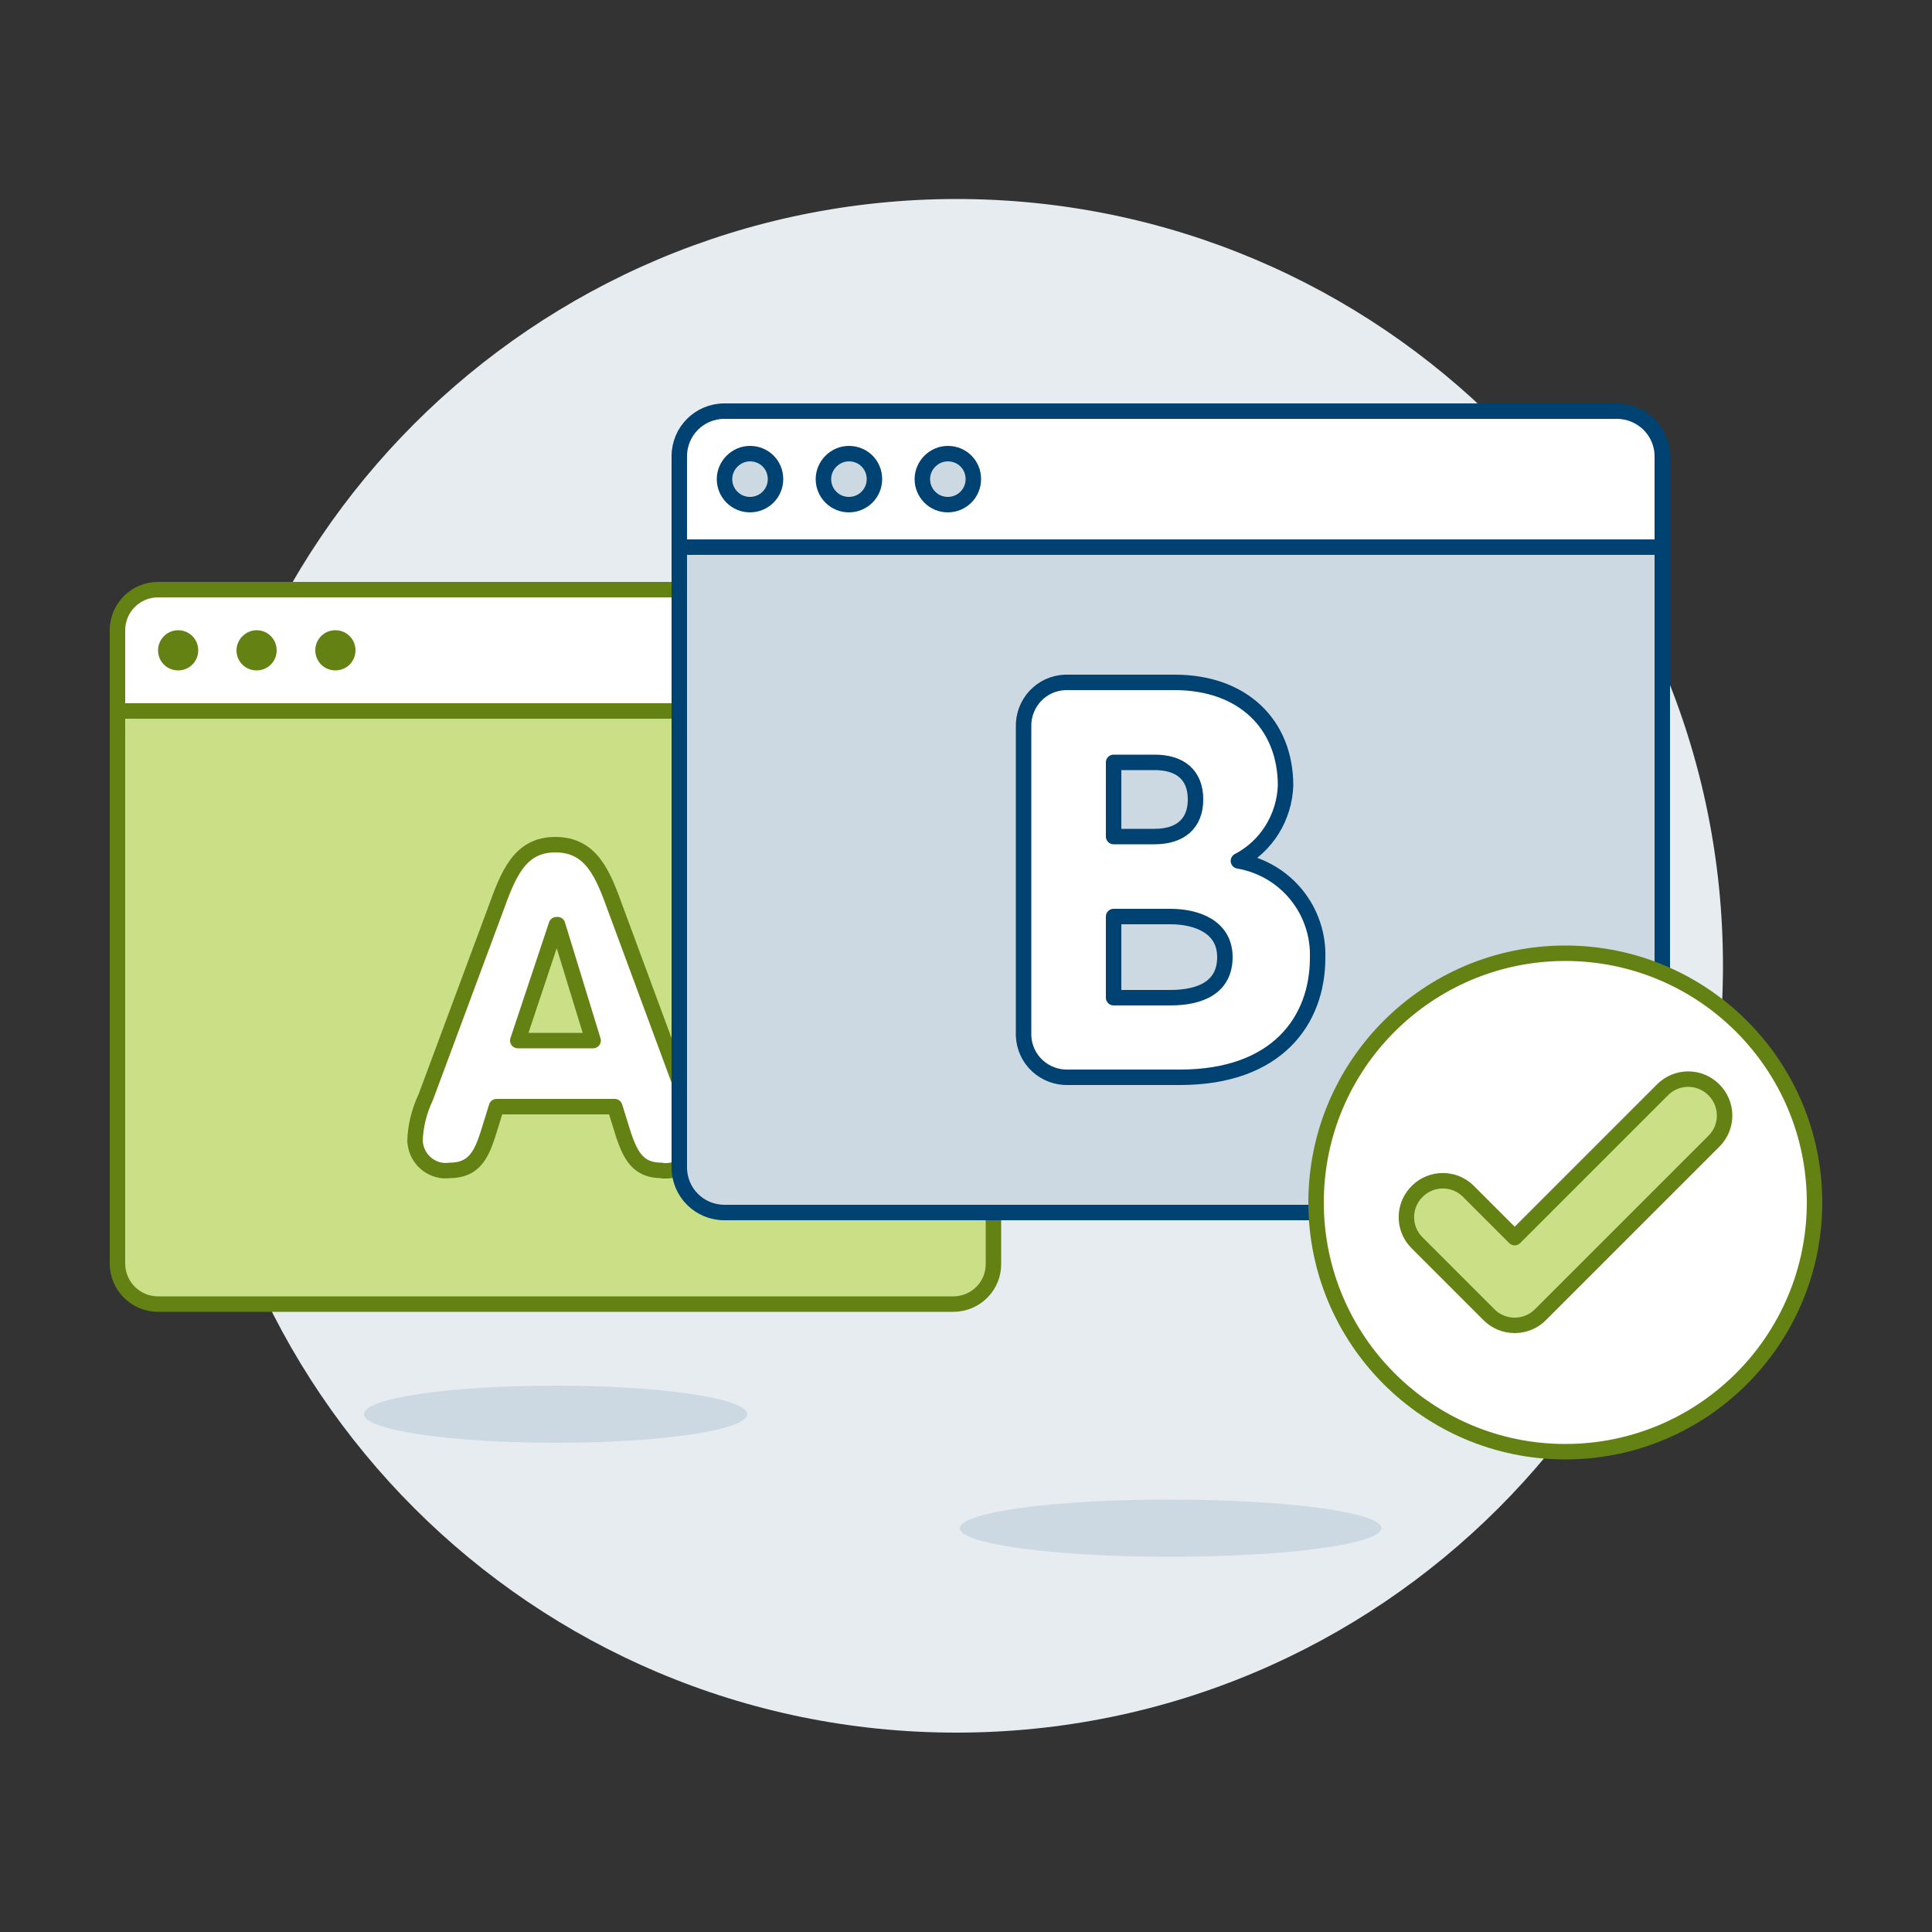
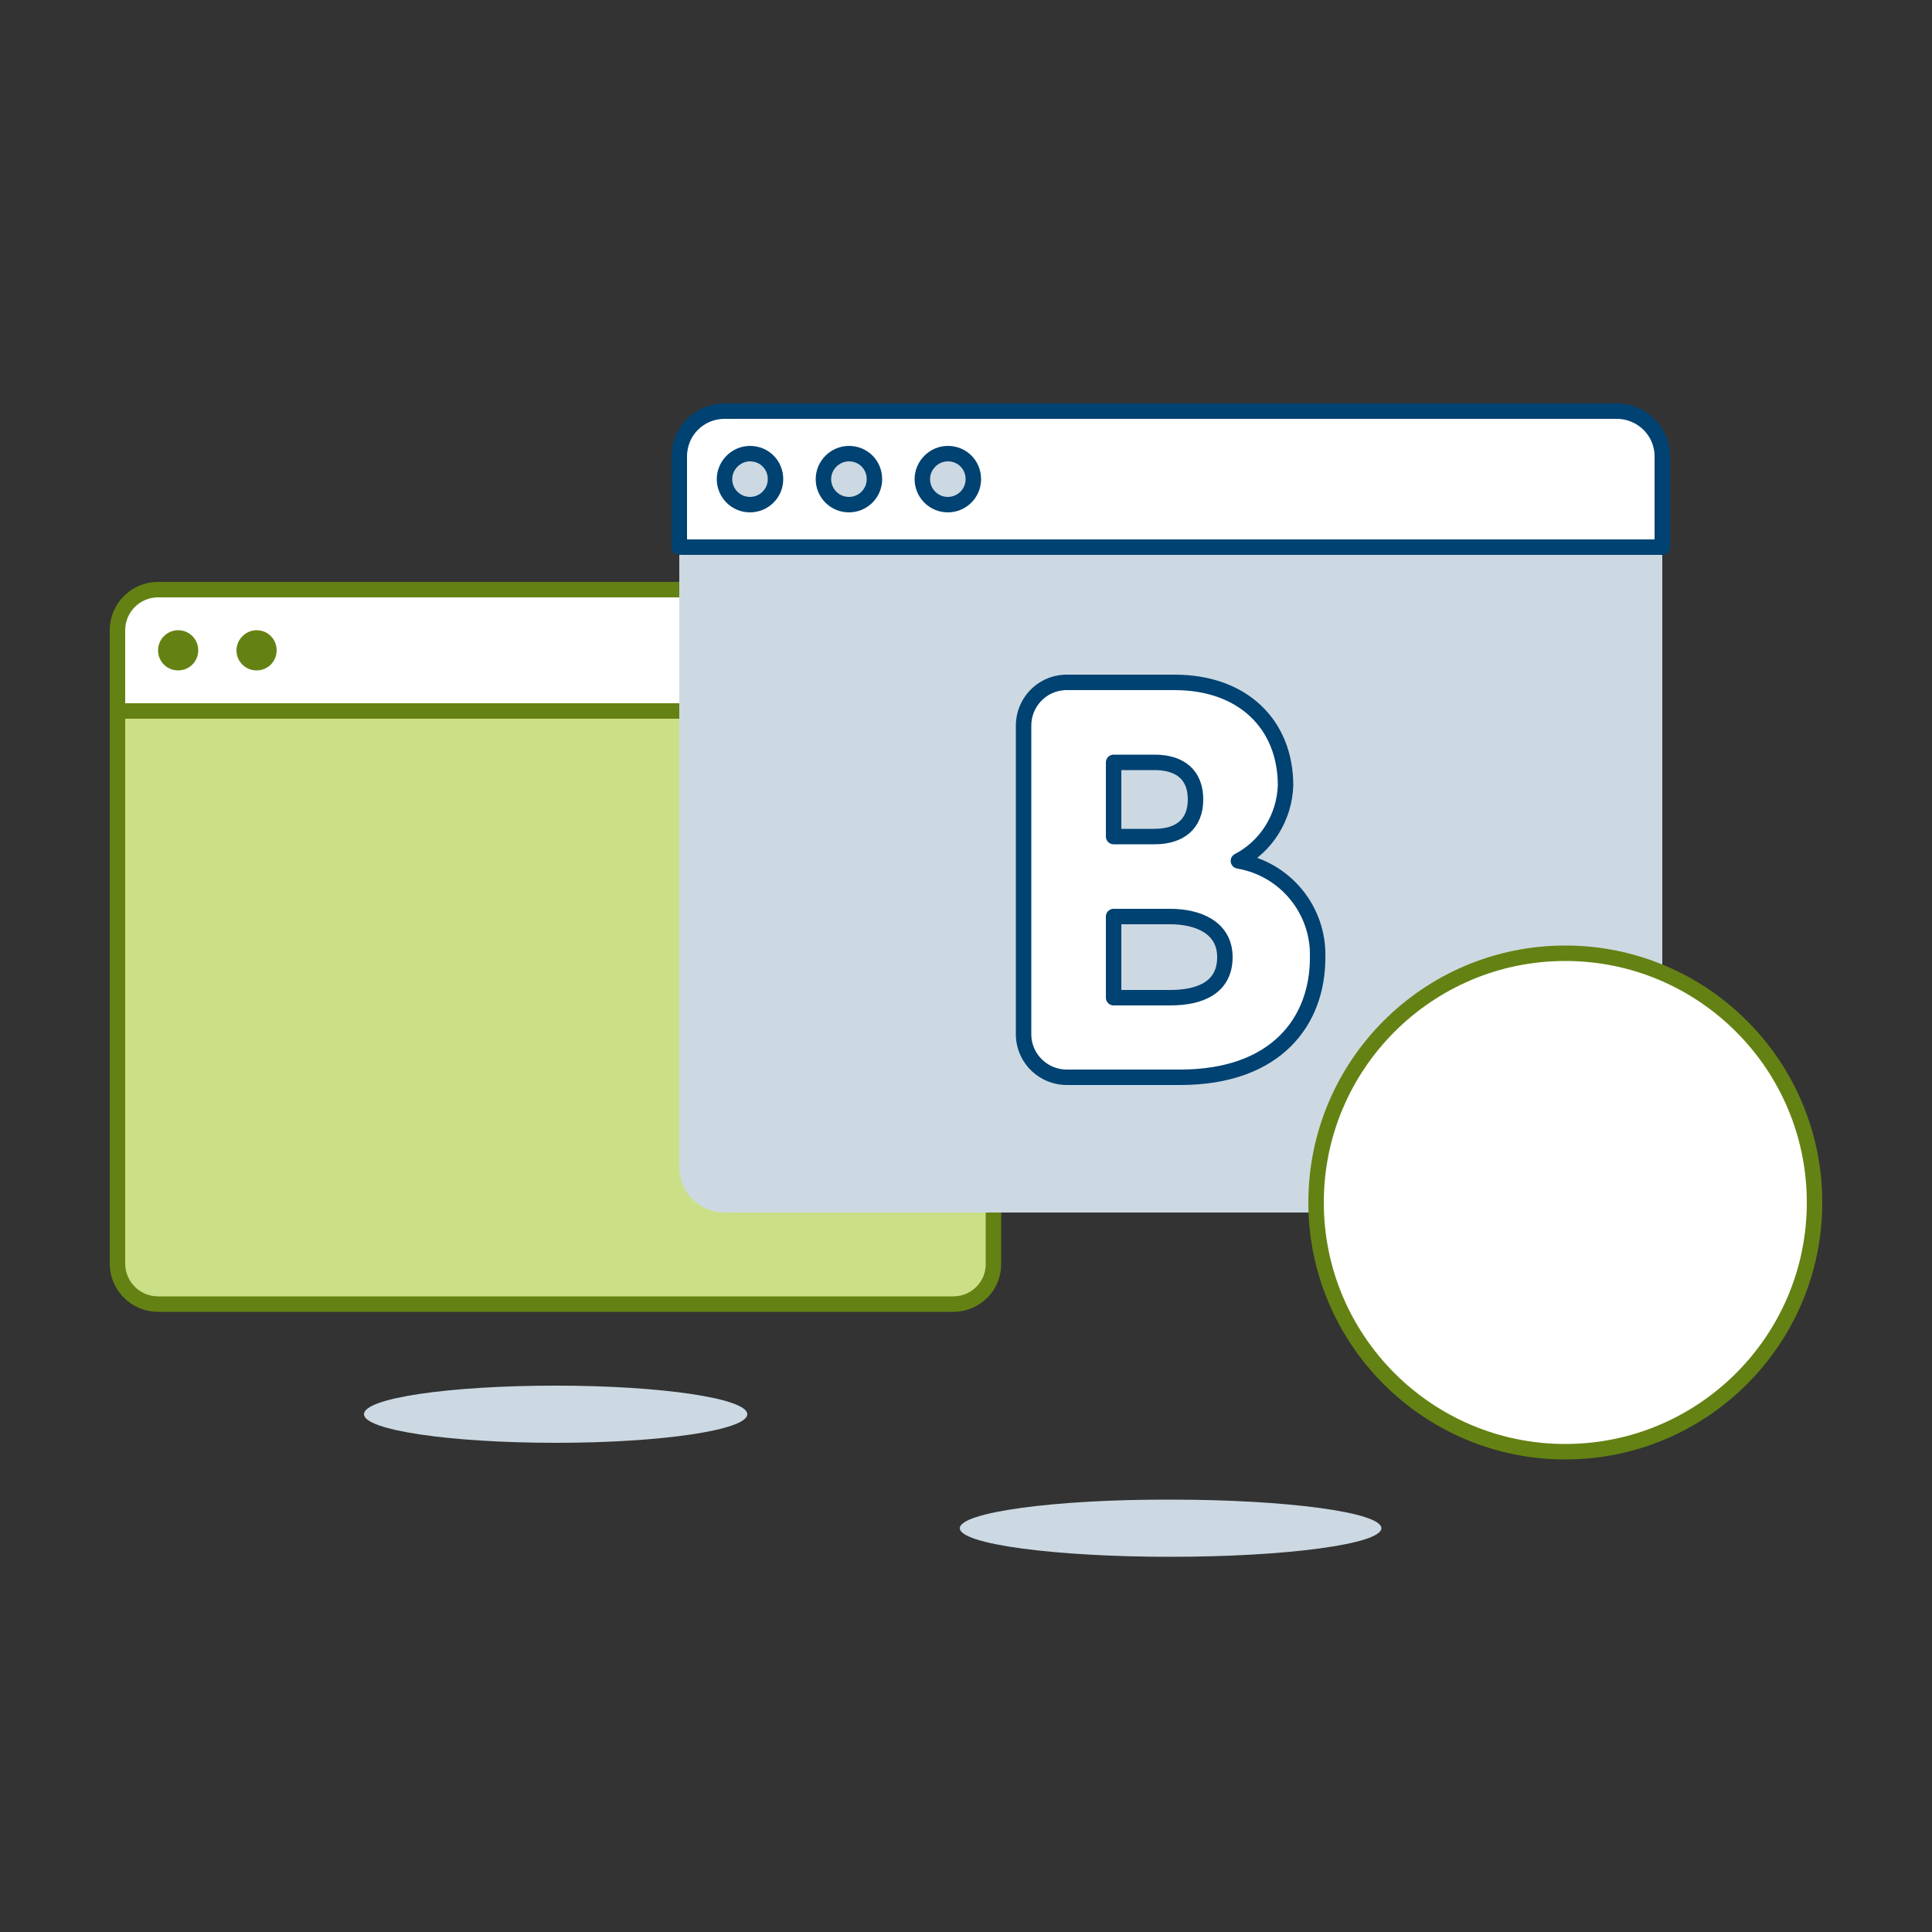
<svg xmlns="http://www.w3.org/2000/svg" width="500" height="500" viewBox="0 0 500 500" fill="none">
  <rect x="0" y="0" width="500" height="500" fill="#333333" stroke="none" />
-   <path d="M49.1 250C49.1 359.6 137.9 448.4 247.5 448.4C357.1 448.4 445.9 359.6 445.9 250C445.9 250 445.9 250 445.9 249.9C445.9 140.3 357.1 51.5 247.5 51.5C137.9 51.6 49.1 140.4 49.1 250Z" fill="#E7ECF1" />
  <path d="M246.7 337.5H40.9C35.1 337.5 30.4 332.8 30.4 327V184H257.1V327C257.2 332.8 252.5 337.5 246.7 337.5Z" fill="#CBDF86" />
  <path d="M246.7 152.6H40.9C35.1 152.6 30.4 157.3 30.4 163.1V184H257.1V163.1C257.2 157.3 252.5 152.6 246.7 152.6Z" fill="white" stroke="#648213" stroke-width="4" stroke-linecap="round" stroke-linejoin="round" />
  <path d="M246.7 337.5H40.9C35.1 337.5 30.4 332.8 30.4 327V184H257.1V327C257.2 332.8 252.5 337.5 246.7 337.5Z" stroke="#648213" stroke-width="4" stroke-linecap="round" stroke-linejoin="round" />
-   <path d="M128.2 235.5C131.5 226.4 134.4 218.6 143.7 218.6C153.2 218.6 156.1 226.4 159.4 235.5L177.3 283.9C179 287.5 179.9 291.4 180.1 295.4C179.9 299.8 176.3 303.2 171.9 303C171.7 303 171.4 303 171.2 302.9C165.1 302.9 163.2 299 161.4 293.8L159.1 286.4H128.5L126.2 293.8C124.5 299 122.5 302.9 116.4 302.9C112.1 303.5 108.1 300.4 107.5 296.1C107.5 295.9 107.4 295.6 107.4 295.4C107.5 291.4 108.5 287.5 110.2 283.9L128.2 235.5ZM144.3 239.3H144L134 269.3H153.5L144.3 239.3Z" fill="white" stroke="#648213" stroke-width="4" stroke-linecap="round" stroke-linejoin="round" />
  <path d="M418.4 313.8H187.5C181 313.8 175.8 308.6 175.8 302.1V141.6H430.2V302.1C430.2 308.6 424.9 313.8 418.4 313.8Z" fill="#CCD9E2" />
  <path d="M418.4 106.4H187.5C181 106.4 175.8 111.6 175.8 118.1V141.6H430.2V118.1C430.2 111.6 424.9 106.4 418.4 106.4Z" fill="white" stroke="#004272" stroke-width="4" stroke-linecap="round" stroke-linejoin="round" />
-   <path d="M418.4 313.8H187.5C181 313.8 175.8 308.6 175.8 302.1V141.6H430.2V302.1C430.2 308.6 424.9 313.8 418.4 313.8Z" stroke="#004272" stroke-width="4" stroke-linecap="round" stroke-linejoin="round" />
  <path d="M264.9 188.2C264.7 182 269.5 176.8 275.7 176.6C276 176.6 276.2 176.6 276.5 176.6H304C321.7 176.6 332.7 187.5 332.7 203.3C332.4 211.5 327.8 219 320.5 222.8C332.7 224.9 341.4 235.6 341 247.9C341 264.1 330.5 278.8 305.4 278.8H276.5C270.3 279 265.1 274.2 264.9 268C264.9 267.7 264.9 267.4 264.9 267.2V188.2ZM288.2 216.5H298.8C305.4 216.5 309.4 213.2 309.4 206.9C309.4 200.6 305.5 197.3 298.8 197.3H288.2V216.5ZM288.2 258.2H302.9C310.7 258.2 317 255.5 317 247.7C317 239.9 309.8 237.2 302.9 237.2H288.2V258.2Z" fill="white" stroke="#004272" stroke-width="4" stroke-linecap="round" stroke-linejoin="round" />
  <path d="M94.2 366C94.2 370.1 116.4 373.4 143.8 373.4C171.2 373.4 193.4 370.1 193.4 366C193.4 361.9 171.2 358.6 143.8 358.6C116.4 358.6 94.2 361.8 94.2 366Z" fill="#CCD9E2" />
  <path d="M248.4 395.5C248.4 399.6 272.8 402.9 302.9 402.9C333 402.9 357.5 399.6 357.5 395.5C357.5 391.4 333.1 388.1 303 388.1C272.9 388 248.4 391.4 248.4 395.5Z" fill="#CCD9E2" />
  <path d="M340.6 311.199C340.6 346.799 369.5 375.699 405.1 375.699C440.7 375.699 469.6 346.799 469.6 311.199C469.6 275.599 440.7 246.699 405.1 246.699C369.5 246.699 340.6 275.599 340.6 311.199Z" fill="white" />
  <path d="M340.6 311.199C340.6 346.799 369.5 375.699 405.1 375.699C440.7 375.699 469.6 346.799 469.6 311.199C469.6 275.599 440.7 246.699 405.1 246.699C369.5 246.699 340.6 275.599 340.6 311.199Z" stroke="#648213" stroke-width="4" stroke-linecap="round" stroke-linejoin="round" />
-   <path d="M392 343.001C389.5 343.001 387.1 342.001 385.4 340.301L366.6 321.501C363 317.801 363.1 311.801 366.9 308.201C370.5 304.701 376.3 304.701 379.9 308.201L392 320.301L430.2 282.101C433.8 278.401 439.8 278.301 443.5 282.001C447.2 285.601 447.3 291.601 443.6 295.301L443.5 295.401L398.6 340.301C396.9 342.001 394.5 343.001 392 343.001Z" fill="#CBDF86" stroke="#648213" stroke-width="4" stroke-linecap="round" stroke-linejoin="round" />
  <path d="M187.5 124C187.5 127.6 190.4 130.6 194.1 130.6C197.7 130.6 200.7 127.7 200.7 124C200.7 120.3 197.8 117.4 194.1 117.4C190.5 117.4 187.5 120.4 187.5 124Z" fill="#CCD9E2" stroke="#004272" stroke-width="4" stroke-linecap="round" stroke-linejoin="round" />
  <path d="M213.1 124C213.1 127.6 216 130.6 219.7 130.6C223.3 130.6 226.3 127.7 226.3 124C226.3 120.3 223.4 117.4 219.7 117.4C216.1 117.4 213.1 120.4 213.1 124Z" fill="#CCD9E2" stroke="#004272" stroke-width="4" stroke-linecap="round" stroke-linejoin="round" />
  <path d="M238.7 124C238.7 127.6 241.6 130.6 245.3 130.6C248.9 130.6 251.9 127.7 251.9 124C251.9 120.3 249 117.4 245.3 117.4C241.7 117.4 238.7 120.4 238.7 124Z" fill="#CCD9E2" stroke="#004272" stroke-width="4" stroke-linecap="round" stroke-linejoin="round" />
  <path d="M40.9 168.3C40.9 171.2 43.2 173.5 46.1 173.5C49 173.5 51.3 171.2 51.3 168.3C51.3 165.4 49 163.1 46.1 163.1C43.2 163.1 40.9 165.5 40.9 168.3Z" fill="#648213" />
  <path d="M61.2 168.3C61.2 171.2 63.5 173.5 66.4 173.5C69.3 173.5 71.6 171.2 71.6 168.3C71.6 165.4 69.3 163.1 66.4 163.1C63.6 163.1 61.2 165.5 61.2 168.3Z" fill="#648213" />
-   <path d="M81.6 168.3C81.6 171.2 83.9 173.5 86.8 173.5C89.7 173.5 92 171.2 92 168.3C92 165.4 89.7 163.1 86.8 163.1C83.9 163.1 81.6 165.4 81.6 168.3Z" fill="#648213" />
</svg>